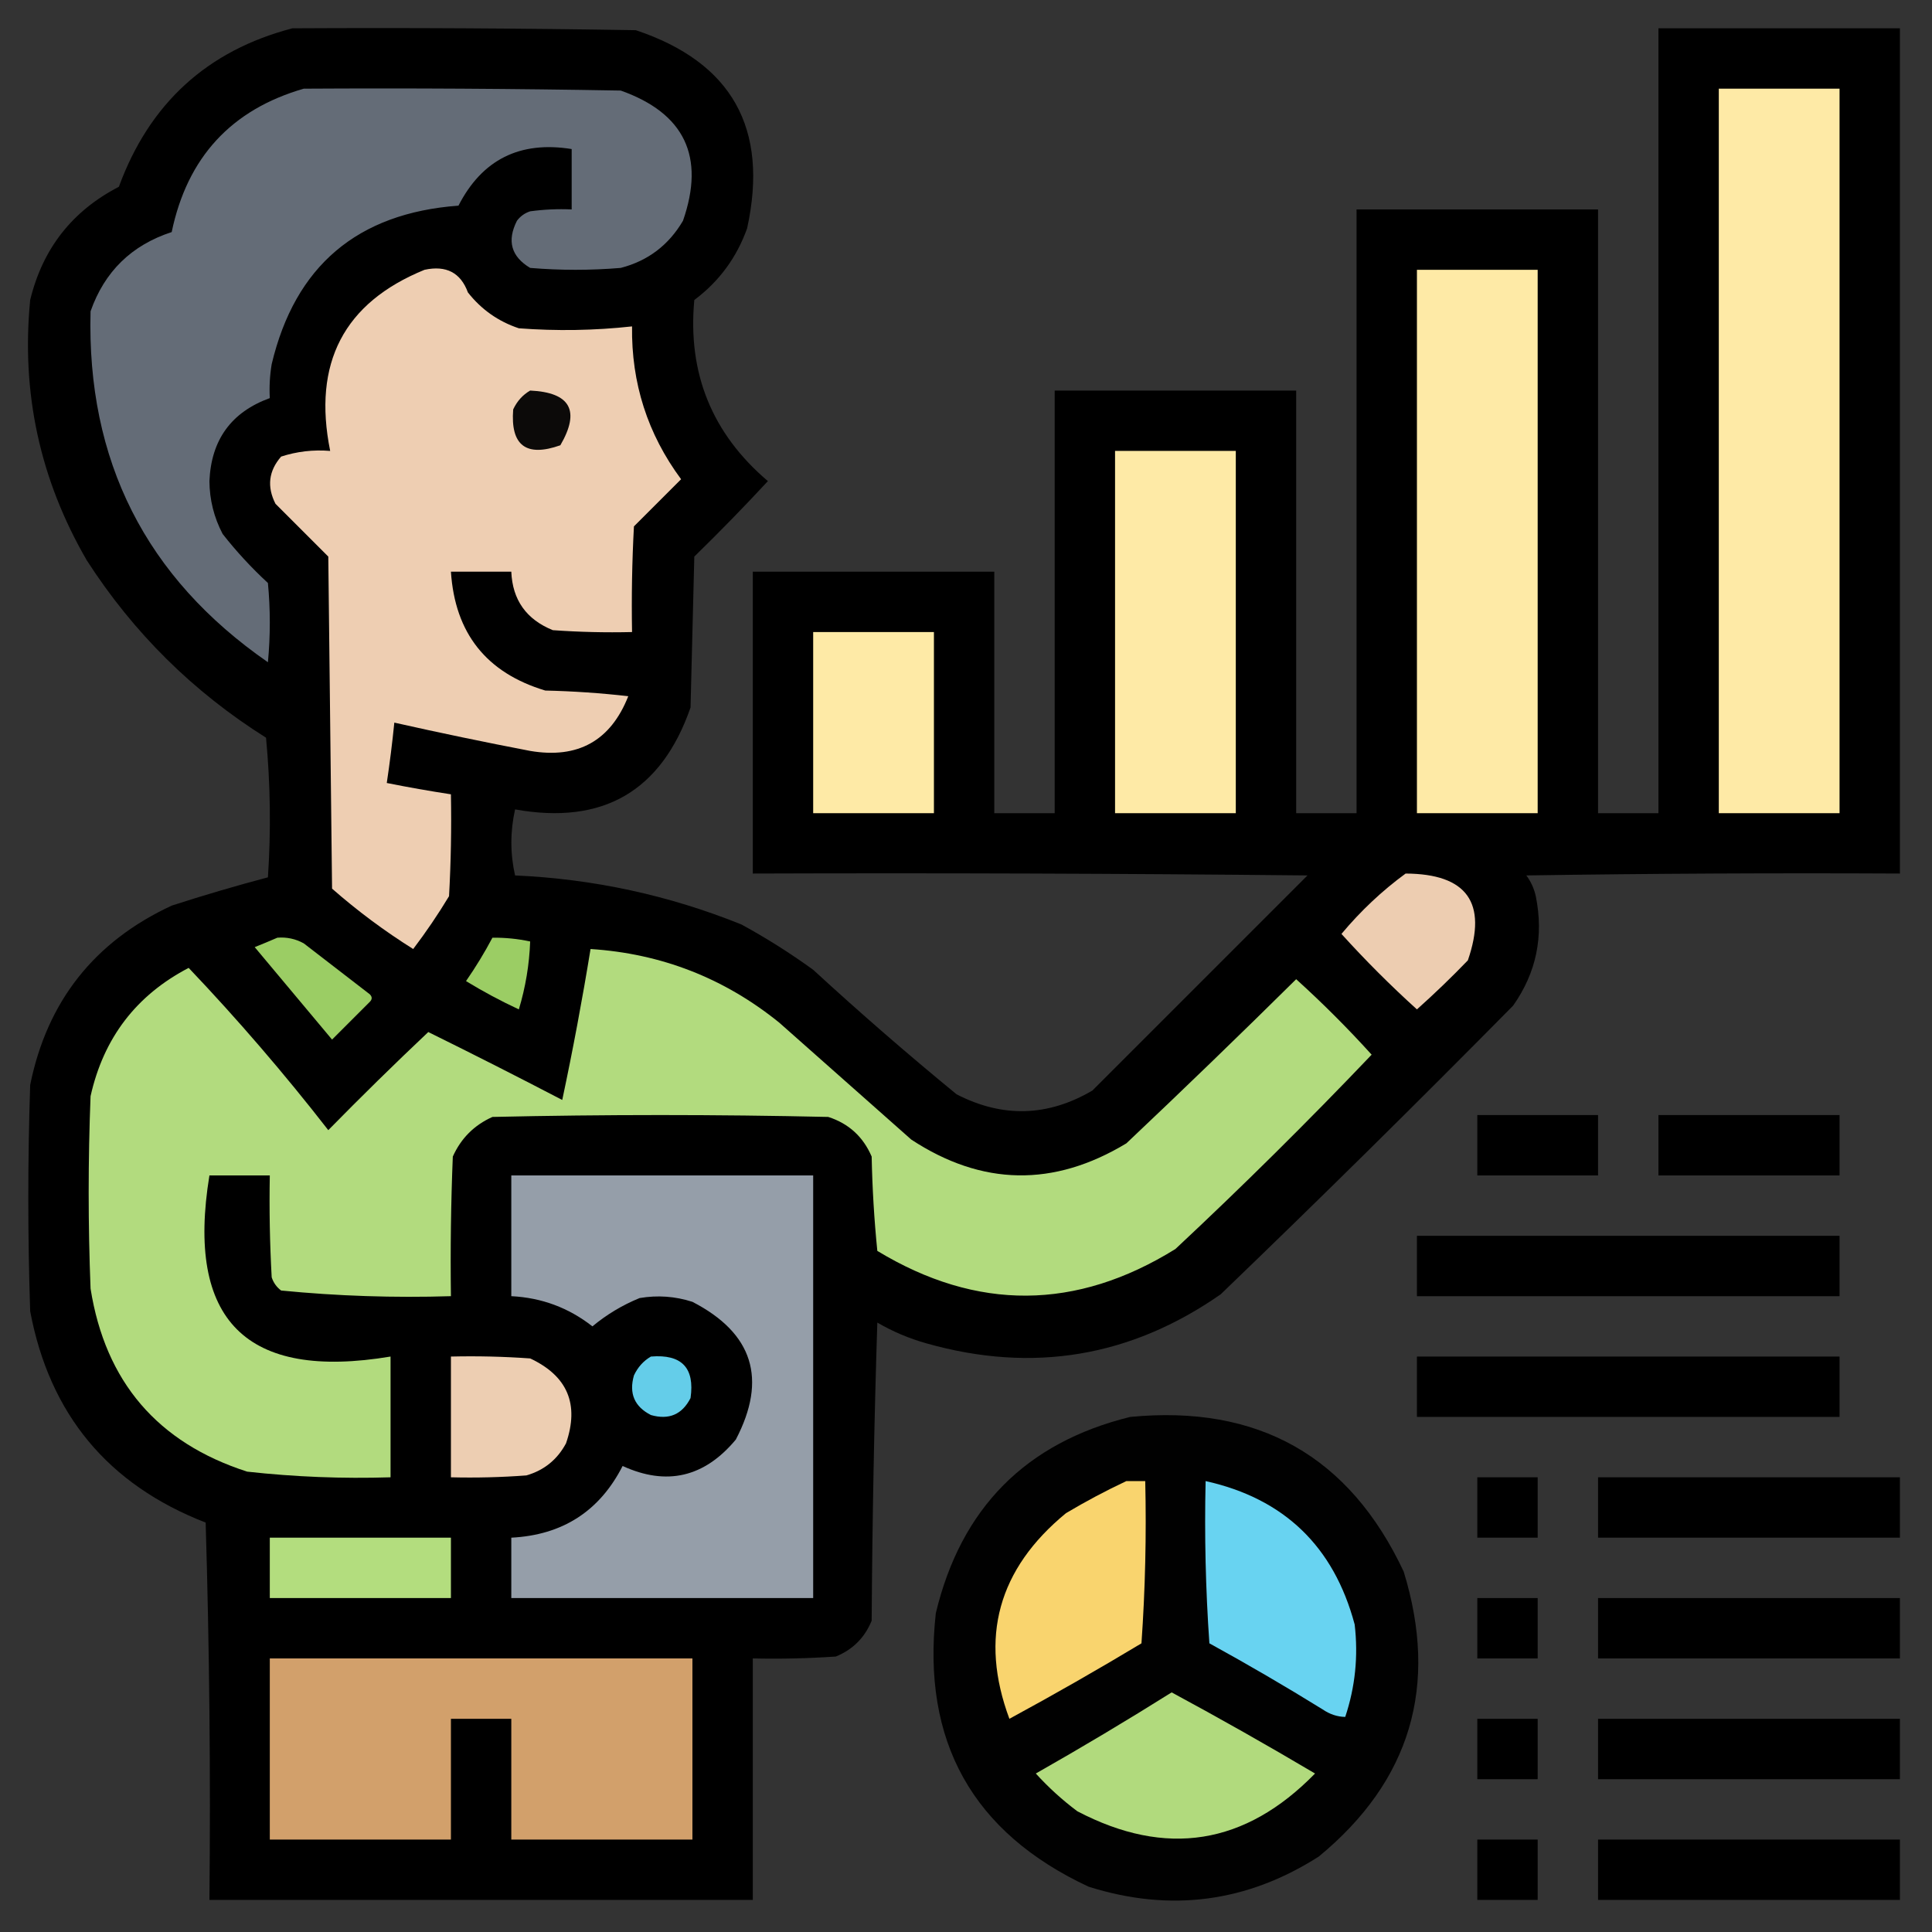
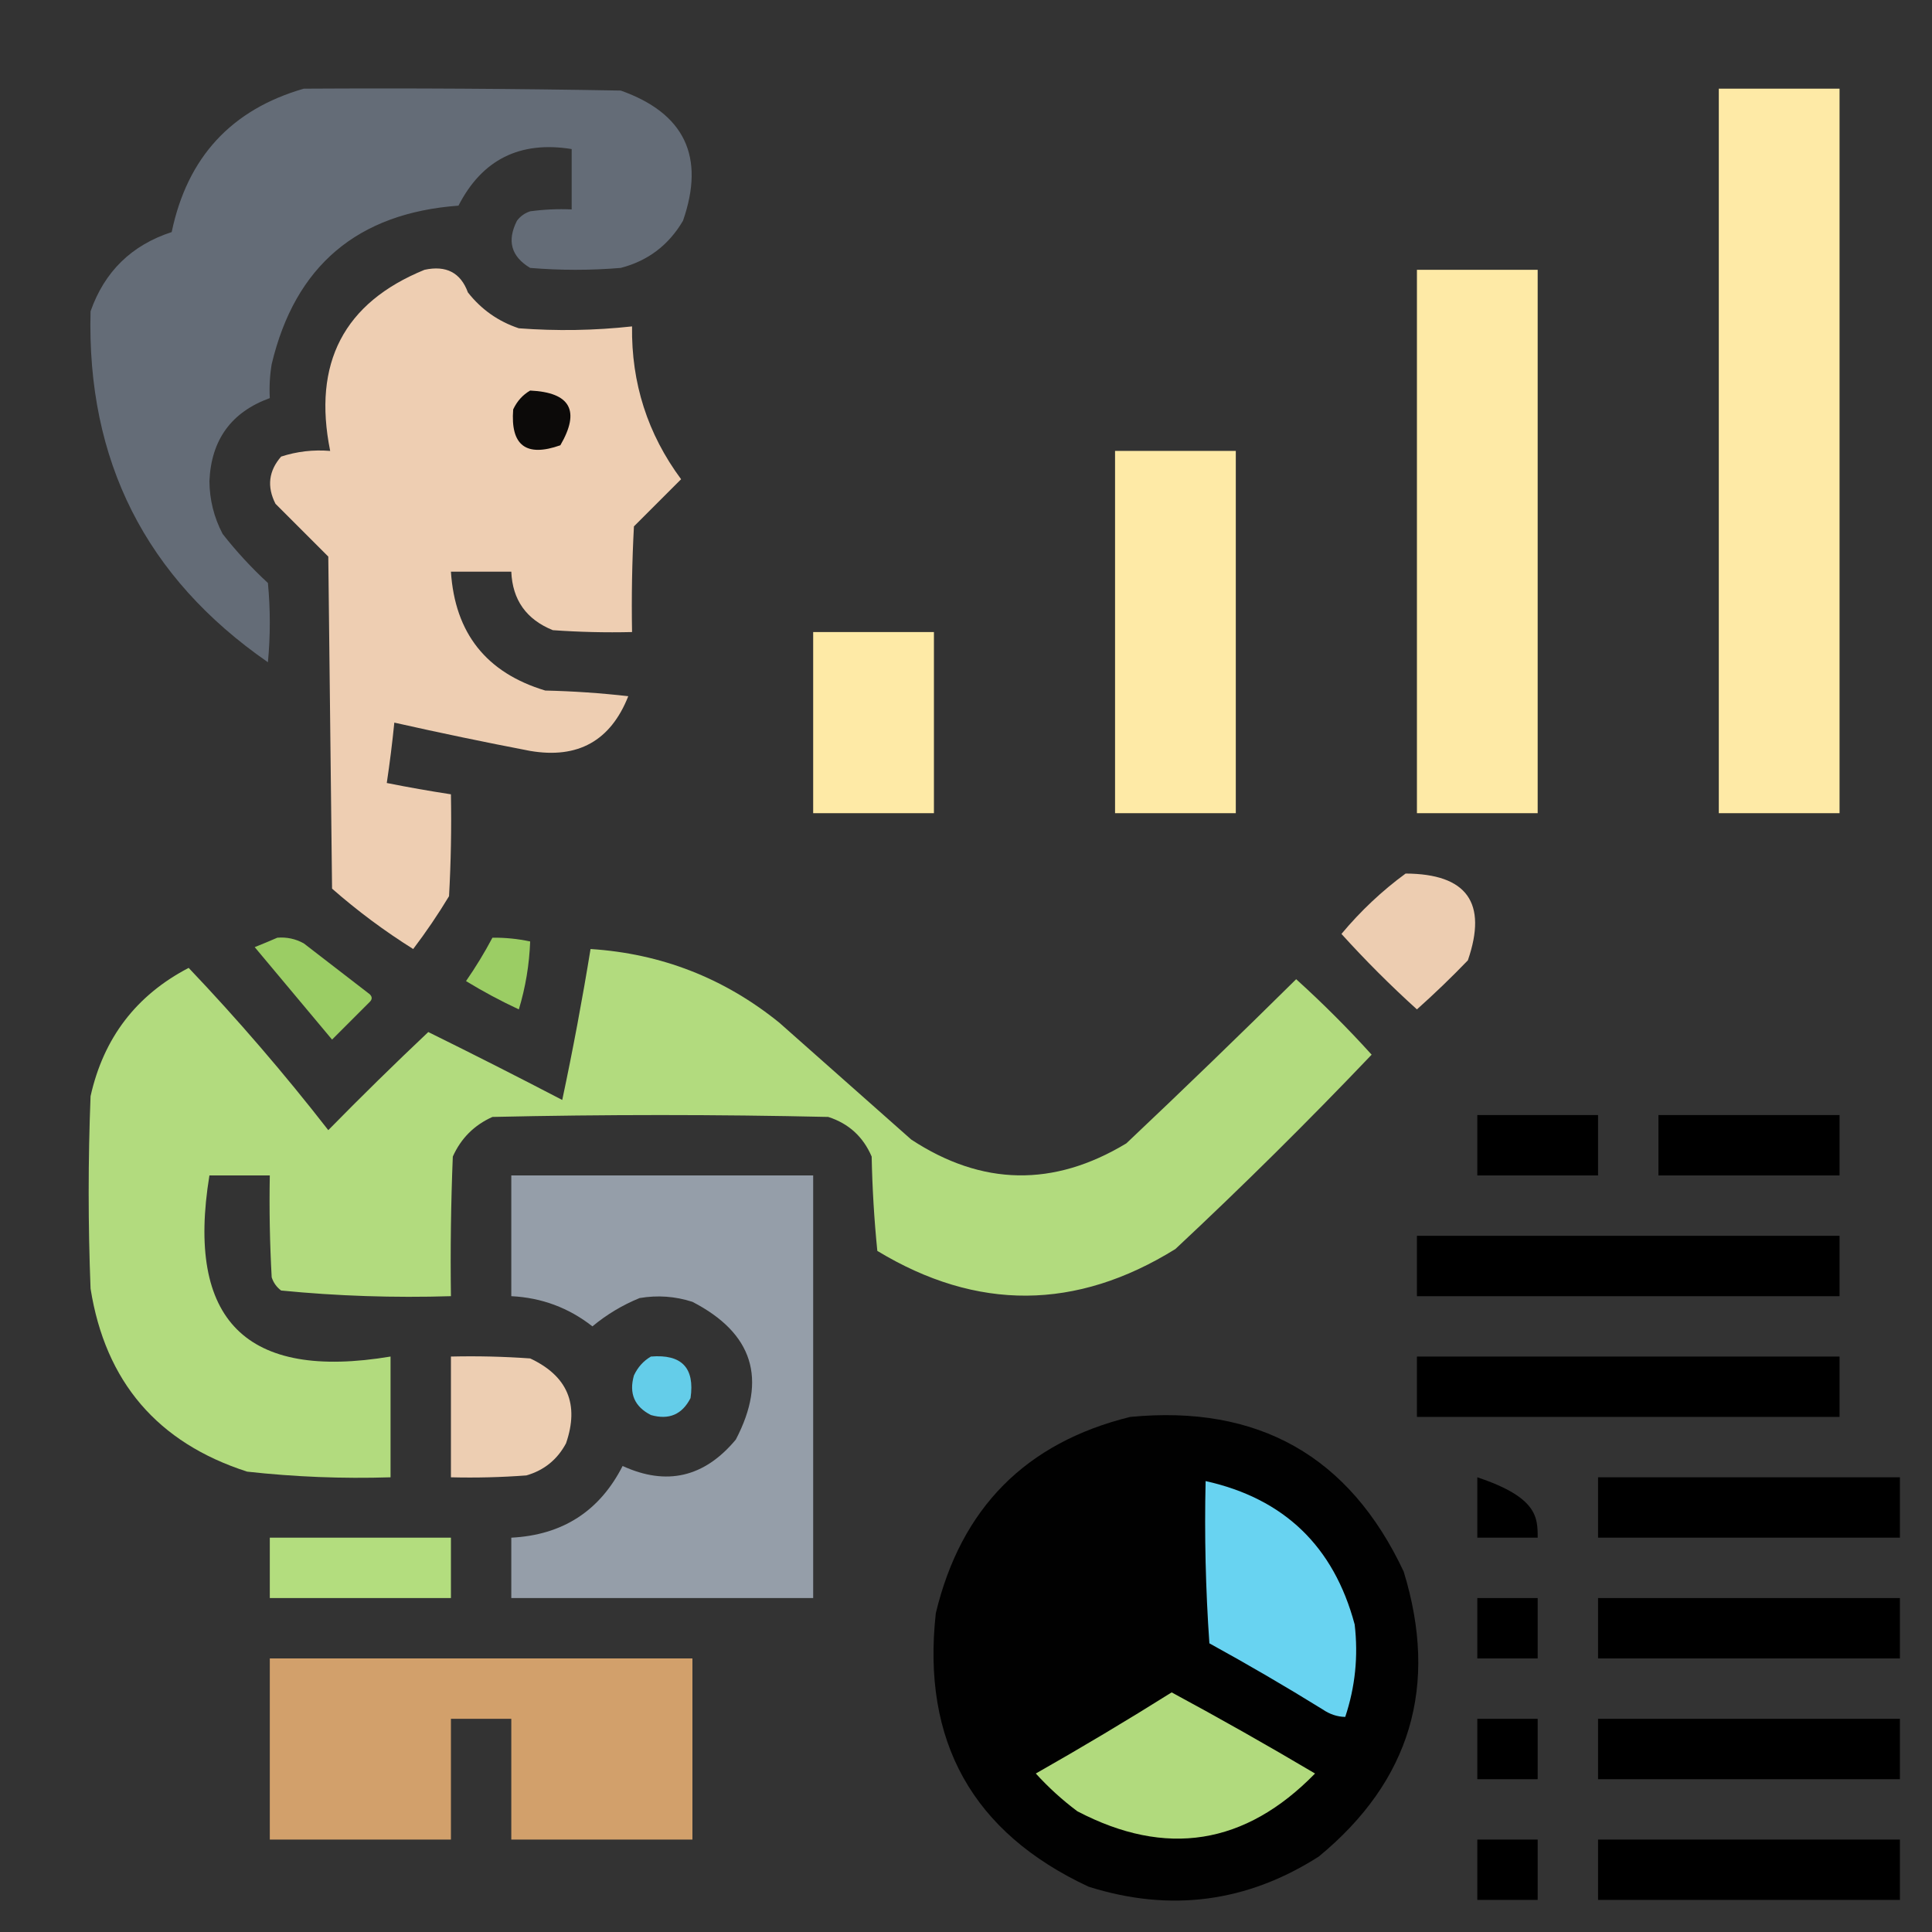
<svg xmlns="http://www.w3.org/2000/svg" version="1.1" width="512px" height="512px" style="shape-rendering:geometricPrecision; text-rendering:geometricPrecision; image-rendering:optimizeQuality; fill-rule:evenodd; clip-rule:evenodd">
  <rect width="100%" height="100%" fill="#333333" stroke="none" />
  <g>
-     <path style="opacity:0.989" fill="#000000" d="M 77.5,7.5 C 107.835,7.333 138.168,7.5 168.5,8C 193.957,16.508 203.791,34.008 198,60.5C 195.228,68.266 190.561,74.599 184,79.5C 182.19,98.907 188.69,114.907 203.5,127.5C 197.181,134.319 190.681,140.986 184,147.5C 183.667,160.833 183.333,174.167 183,187.5C 175.286,209.684 159.786,218.684 136.5,214.5C 135.193,220.388 135.193,226.221 136.5,232C 157.277,232.918 177.277,237.251 196.5,245C 203.1,248.605 209.434,252.605 215.5,257C 227.871,268.373 240.538,279.373 253.5,290C 265.683,296.277 277.683,295.943 289.5,289C 308.5,270 327.5,251 346.5,232C 297.501,231.5 248.501,231.333 199.5,231.5C 199.5,204.833 199.5,178.167 199.5,151.5C 220.833,151.5 242.167,151.5 263.5,151.5C 263.5,172.833 263.5,194.167 263.5,215.5C 268.833,215.5 274.167,215.5 279.5,215.5C 279.5,178.167 279.5,140.833 279.5,103.5C 300.833,103.5 322.167,103.5 343.5,103.5C 343.5,140.833 343.5,178.167 343.5,215.5C 348.833,215.5 354.167,215.5 359.5,215.5C 359.5,162.167 359.5,108.833 359.5,55.5C 380.833,55.5 402.167,55.5 423.5,55.5C 423.5,108.833 423.5,162.167 423.5,215.5C 428.833,215.5 434.167,215.5 439.5,215.5C 439.5,146.167 439.5,76.833 439.5,7.5C 460.833,7.5 482.167,7.5 503.5,7.5C 503.5,82.167 503.5,156.833 503.5,231.5C 470.498,231.333 437.498,231.5 404.5,232C 405.717,233.648 406.55,235.481 407,237.5C 409.151,248.1 407.151,257.766 401,266.5C 375.472,292.362 349.639,317.862 323.5,343C 299.645,359.643 273.645,363.976 245.5,356C 240.936,354.718 236.603,352.885 232.5,350.5C 231.667,376.827 231.167,403.16 231,429.5C 229.167,434 226,437.167 221.5,439C 214.174,439.5 206.841,439.666 199.5,439.5C 199.5,460.833 199.5,482.167 199.5,503.5C 151.5,503.5 103.5,503.5 55.5,503.5C 55.833,470.16 55.5,436.827 54.5,403.5C 28.628,393.46 13.129,374.794 8,347.5C 7.333,327.5 7.333,307.5 8,287.5C 12.492,265.35 24.992,249.517 45.5,240C 53.949,237.264 62.449,234.764 71,232.5C 71.833,220.153 71.666,207.82 70.5,195.5C 51.19,183.356 35.356,167.69 23,148.5C 10.588,127.104 5.588,104.104 8,79.5C 11.294,65.898 19.127,55.898 31.5,49.5C 39.611,27.381 54.944,13.381 77.5,7.5 Z" />
-   </g>
+     </g>
  <g>
    <path style="opacity:1" fill="#646c77" d="M 80.5,23.5 C 108.502,23.333 136.502,23.5 164.5,24C 181.417,30.001 186.917,41.501 181,58.5C 177.206,64.966 171.706,69.132 164.5,71C 156.5,71.667 148.5,71.667 140.5,71C 135.465,67.987 134.298,63.82 137,58.5C 137.903,57.299 139.069,56.465 140.5,56C 144.152,55.501 147.818,55.335 151.5,55.5C 151.5,50.167 151.5,44.833 151.5,39.5C 137.765,37.287 127.765,42.287 121.5,54.5C 94.692,56.483 78.192,70.483 72,96.5C 71.502,99.482 71.335,102.482 71.5,105.5C 61.301,109.211 55.967,116.545 55.5,127.5C 55.537,132.444 56.703,137.111 59,141.5C 62.632,146.134 66.632,150.467 71,154.5C 71.667,161.5 71.667,168.5 71,175.5C 38.617,153.069 22.951,122.069 24,82.5C 27.7,71.966 34.867,64.966 45.5,61.5C 49.632,41.708 61.298,29.041 80.5,23.5 Z" />
  </g>
  <g>
    <path style="opacity:1" fill="#feeaa6" d="M 455.5,23.5 C 466.167,23.5 476.833,23.5 487.5,23.5C 487.5,87.5 487.5,151.5 487.5,215.5C 476.833,215.5 466.167,215.5 455.5,215.5C 455.5,151.5 455.5,87.5 455.5,23.5 Z" />
  </g>
  <g>
    <path style="opacity:1" fill="#eeceb2" d="M 112.5,71.5 C 118.249,70.257 122.082,72.257 124,77.5C 127.571,82.031 132.071,85.198 137.5,87C 147.534,87.758 157.534,87.591 167.5,86.5C 167.293,101.521 171.626,115.021 180.5,127C 176.333,131.167 172.167,135.333 168,139.5C 167.5,148.827 167.334,158.161 167.5,167.5C 160.492,167.666 153.492,167.5 146.5,167C 139.477,164.154 135.81,158.987 135.5,151.5C 130.167,151.5 124.833,151.5 119.5,151.5C 120.564,167.805 128.897,178.305 144.5,183C 151.856,183.169 159.189,183.669 166.5,184.5C 161.822,196.322 153.155,201.155 140.5,199C 128.439,196.688 116.439,194.188 104.5,191.5C 103.963,196.851 103.296,202.184 102.5,207.5C 108.142,208.628 113.809,209.628 119.5,210.5C 119.666,219.506 119.5,228.506 119,237.5C 116.081,242.34 112.914,247.006 109.5,251.5C 101.91,246.745 94.743,241.411 88,235.5C 87.667,206.167 87.333,176.833 87,147.5C 82.333,142.833 77.667,138.167 73,133.5C 70.697,128.962 71.197,124.795 74.5,121C 78.7,119.633 83.033,119.133 87.5,119.5C 82.8,96.219 91.133,80.219 112.5,71.5 Z" />
  </g>
  <g>
    <path style="opacity:1" fill="#feeaa6" d="M 375.5,71.5 C 386.167,71.5 396.833,71.5 407.5,71.5C 407.5,119.5 407.5,167.5 407.5,215.5C 396.833,215.5 386.167,215.5 375.5,215.5C 375.5,167.5 375.5,119.5 375.5,71.5 Z" />
  </g>
  <g>
    <path style="opacity:1" fill="#0c0a09" d="M 140.5,103.5 C 151.167,104.003 153.833,108.836 148.5,118C 139.42,121.215 135.253,118.048 136,108.5C 137.025,106.313 138.525,104.646 140.5,103.5 Z" />
  </g>
  <g>
    <path style="opacity:1" fill="#feeaa6" d="M 295.5,119.5 C 306.167,119.5 316.833,119.5 327.5,119.5C 327.5,151.5 327.5,183.5 327.5,215.5C 316.833,215.5 306.167,215.5 295.5,215.5C 295.5,183.5 295.5,151.5 295.5,119.5 Z" />
  </g>
  <g>
    <path style="opacity:1" fill="#feeaa6" d="M 215.5,167.5 C 226.167,167.5 236.833,167.5 247.5,167.5C 247.5,183.5 247.5,199.5 247.5,215.5C 236.833,215.5 226.167,215.5 215.5,215.5C 215.5,199.5 215.5,183.5 215.5,167.5 Z" />
  </g>
  <g>
    <path style="opacity:1" fill="#edcdb1" d="M 372.5,231.5 C 388.757,231.578 394.257,239.245 389,254.5C 384.652,259.015 380.152,263.349 375.5,267.5C 368.5,261.167 361.833,254.5 355.5,247.5C 360.584,241.413 366.25,236.079 372.5,231.5 Z" />
  </g>
  <g>
    <path style="opacity:1" fill="#9bcd64" d="M 73.5,248.5 C 75.989,248.298 78.323,248.798 80.5,250C 86.333,254.5 92.167,259 98,263.5C 98.667,264.167 98.667,264.833 98,265.5C 94.667,268.833 91.333,272.167 88,275.5C 81.167,267.333 74.333,259.167 67.5,251C 69.612,250.155 71.612,249.322 73.5,248.5 Z" />
  </g>
  <g>
    <path style="opacity:1" fill="#9bcd64" d="M 130.5,248.5 C 133.881,248.46 137.214,248.793 140.5,249.5C 140.275,255.626 139.275,261.626 137.5,267.5C 132.674,265.254 128.008,262.754 123.5,260C 126.086,256.264 128.419,252.43 130.5,248.5 Z" />
  </g>
  <g>
    <path style="opacity:1" fill="#b2db7e" d="M 156.5,251.5 C 175.246,252.708 191.913,259.208 206.5,271C 218.167,281.333 229.833,291.667 241.5,302C 260.239,314.304 279.239,314.637 298.5,303C 313.652,288.682 328.652,274.182 343.5,259.5C 350.5,265.833 357.167,272.5 363.5,279.5C 346.652,297.181 329.319,314.348 311.5,331C 285.219,347.314 258.885,347.481 232.5,331.5C 231.668,323.187 231.168,314.853 231,306.5C 228.744,301.243 224.91,297.743 219.5,296C 189.833,295.333 160.167,295.333 130.5,296C 125.667,298.167 122.167,301.667 120,306.5C 119.5,318.829 119.333,331.162 119.5,343.5C 104.403,343.967 89.403,343.467 74.5,342C 73.299,341.097 72.465,339.931 72,338.5C 71.5,329.506 71.334,320.506 71.5,311.5C 66.167,311.5 60.833,311.5 55.5,311.5C 49.222,349.889 65.222,365.889 103.5,359.5C 103.5,370.167 103.5,380.833 103.5,391.5C 90.781,391.898 78.114,391.398 65.5,390C 41.752,382.35 27.919,366.183 24,341.5C 23.333,324.5 23.333,307.5 24,290.5C 27.443,275.071 36.109,263.737 50,256.5C 63.01,270.182 75.343,284.515 87,299.5C 95.681,290.652 104.514,281.986 113.5,273.5C 125.411,279.372 137.245,285.372 149,291.5C 151.824,278.213 154.324,264.88 156.5,251.5 Z" />
  </g>
  <g>
    <path style="opacity:1" fill="#000000" d="M 391.5,295.5 C 402.167,295.5 412.833,295.5 423.5,295.5C 423.5,300.833 423.5,306.167 423.5,311.5C 412.833,311.5 402.167,311.5 391.5,311.5C 391.5,306.167 391.5,300.833 391.5,295.5 Z" />
  </g>
  <g>
    <path style="opacity:1" fill="#000000" d="M 439.5,295.5 C 455.5,295.5 471.5,295.5 487.5,295.5C 487.5,300.833 487.5,306.167 487.5,311.5C 471.5,311.5 455.5,311.5 439.5,311.5C 439.5,306.167 439.5,300.833 439.5,295.5 Z" />
  </g>
  <g>
    <path style="opacity:1" fill="#959ea9" d="M 135.5,311.5 C 162.167,311.5 188.833,311.5 215.5,311.5C 215.5,348.833 215.5,386.167 215.5,423.5C 188.833,423.5 162.167,423.5 135.5,423.5C 135.5,418.167 135.5,412.833 135.5,407.5C 149.066,406.809 158.9,400.476 165,388.5C 176.662,393.844 186.662,391.511 195,381.5C 203.391,365.455 199.558,353.288 183.5,345C 178.924,343.524 174.257,343.19 169.5,344C 164.935,345.865 160.769,348.365 157,351.5C 150.706,346.568 143.539,343.901 135.5,343.5C 135.5,332.833 135.5,322.167 135.5,311.5 Z" />
  </g>
  <g>
    <path style="opacity:1" fill="#000000" d="M 375.5,327.5 C 412.833,327.5 450.167,327.5 487.5,327.5C 487.5,332.833 487.5,338.167 487.5,343.5C 450.167,343.5 412.833,343.5 375.5,343.5C 375.5,338.167 375.5,332.833 375.5,327.5 Z" />
  </g>
  <g>
    <path style="opacity:1" fill="#edceb2" d="M 119.5,359.5 C 126.508,359.334 133.508,359.5 140.5,360C 150.405,364.644 153.572,372.144 150,382.5C 147.685,386.817 144.185,389.65 139.5,391C 132.842,391.5 126.175,391.666 119.5,391.5C 119.5,380.833 119.5,370.167 119.5,359.5 Z" />
  </g>
  <g>
    <path style="opacity:1" fill="#000000" d="M 375.5,359.5 C 412.833,359.5 450.167,359.5 487.5,359.5C 487.5,364.833 487.5,370.167 487.5,375.5C 450.167,375.5 412.833,375.5 375.5,375.5C 375.5,370.167 375.5,364.833 375.5,359.5 Z" />
  </g>
  <g>
    <path style="opacity:1" fill="#64cde9" d="M 172.5,359.5 C 180.658,358.823 184.158,362.49 183,370.5C 180.774,374.861 177.274,376.361 172.5,375C 168.139,372.774 166.639,369.274 168,364.5C 169.025,362.313 170.525,360.646 172.5,359.5 Z" />
  </g>
  <g>
    <path style="opacity:0.971" fill="#010101" d="M 299.5,375.5 C 333.466,372.224 357.632,385.891 372,416.5C 381.302,446.811 373.802,471.977 349.5,492C 330.476,504.158 310.142,506.824 288.5,500C 257.736,485.652 244.236,461.486 248,427.5C 254.681,399.653 271.848,382.319 299.5,375.5 Z" />
  </g>
  <g>
-     <path style="opacity:1" fill="#000000" d="M 391.5,391.5 C 396.833,391.5 402.167,391.5 407.5,391.5C 407.5,396.833 407.5,402.167 407.5,407.5C 402.167,407.5 396.833,407.5 391.5,407.5C 391.5,402.167 391.5,396.833 391.5,391.5 Z" />
+     <path style="opacity:1" fill="#000000" d="M 391.5,391.5 C 407.5,396.833 407.5,402.167 407.5,407.5C 402.167,407.5 396.833,407.5 391.5,407.5C 391.5,402.167 391.5,396.833 391.5,391.5 Z" />
  </g>
  <g>
    <path style="opacity:1" fill="#000000" d="M 423.5,391.5 C 450.167,391.5 476.833,391.5 503.5,391.5C 503.5,396.833 503.5,402.167 503.5,407.5C 476.833,407.5 450.167,407.5 423.5,407.5C 423.5,402.167 423.5,396.833 423.5,391.5 Z" />
  </g>
  <g>
-     <path style="opacity:1" fill="#f9d46e" d="M 298.5,392.5 C 300.167,392.5 301.833,392.5 303.5,392.5C 303.833,406.849 303.499,421.182 302.5,435.5C 290.996,442.42 279.329,449.086 267.5,455.5C 259.496,433.982 264.496,415.815 282.5,401C 287.768,397.868 293.101,395.035 298.5,392.5 Z" />
-   </g>
+     </g>
  <g>
    <path style="opacity:1" fill="#68d3f1" d="M 319.5,392.5 C 340.301,397.132 353.467,409.799 359,430.5C 359.985,438.888 359.152,447.055 356.5,455C 354.402,454.968 352.402,454.301 350.5,453C 340.664,446.914 330.664,441.081 320.5,435.5C 319.501,421.182 319.167,406.849 319.5,392.5 Z" />
  </g>
  <g>
    <path style="opacity:1" fill="#b3dd7e" d="M 71.5,407.5 C 87.5,407.5 103.5,407.5 119.5,407.5C 119.5,412.833 119.5,418.167 119.5,423.5C 103.5,423.5 87.5,423.5 71.5,423.5C 71.5,418.167 71.5,412.833 71.5,407.5 Z" />
  </g>
  <g>
    <path style="opacity:1" fill="#000000" d="M 391.5,423.5 C 396.833,423.5 402.167,423.5 407.5,423.5C 407.5,428.833 407.5,434.167 407.5,439.5C 402.167,439.5 396.833,439.5 391.5,439.5C 391.5,434.167 391.5,428.833 391.5,423.5 Z" />
  </g>
  <g>
    <path style="opacity:1" fill="#000000" d="M 423.5,423.5 C 450.167,423.5 476.833,423.5 503.5,423.5C 503.5,428.833 503.5,434.167 503.5,439.5C 476.833,439.5 450.167,439.5 423.5,439.5C 423.5,434.167 423.5,428.833 423.5,423.5 Z" />
  </g>
  <g>
    <path style="opacity:1" fill="#d2a06b" d="M 71.5,439.5 C 108.833,439.5 146.167,439.5 183.5,439.5C 183.5,455.5 183.5,471.5 183.5,487.5C 167.5,487.5 151.5,487.5 135.5,487.5C 135.5,476.833 135.5,466.167 135.5,455.5C 130.167,455.5 124.833,455.5 119.5,455.5C 119.5,466.167 119.5,476.833 119.5,487.5C 103.5,487.5 87.5,487.5 71.5,487.5C 71.5,471.5 71.5,455.5 71.5,439.5 Z" />
  </g>
  <g>
    <path style="opacity:1" fill="#b1da7d" d="M 310.5,448.5 C 323.274,455.39 335.941,462.556 348.5,470C 329.988,488.969 308.988,492.302 285.5,480C 281.534,477.036 277.867,473.703 274.5,470C 286.729,463.059 298.729,455.892 310.5,448.5 Z" />
  </g>
  <g>
    <path style="opacity:1" fill="#000000" d="M 391.5,455.5 C 396.833,455.5 402.167,455.5 407.5,455.5C 407.5,460.833 407.5,466.167 407.5,471.5C 402.167,471.5 396.833,471.5 391.5,471.5C 391.5,466.167 391.5,460.833 391.5,455.5 Z" />
  </g>
  <g>
    <path style="opacity:1" fill="#000000" d="M 423.5,455.5 C 450.167,455.5 476.833,455.5 503.5,455.5C 503.5,460.833 503.5,466.167 503.5,471.5C 476.833,471.5 450.167,471.5 423.5,471.5C 423.5,466.167 423.5,460.833 423.5,455.5 Z" />
  </g>
  <g>
    <path style="opacity:1" fill="#000000" d="M 391.5,487.5 C 396.833,487.5 402.167,487.5 407.5,487.5C 407.5,492.833 407.5,498.167 407.5,503.5C 402.167,503.5 396.833,503.5 391.5,503.5C 391.5,498.167 391.5,492.833 391.5,487.5 Z" />
  </g>
  <g>
    <path style="opacity:1" fill="#000000" d="M 423.5,487.5 C 450.167,487.5 476.833,487.5 503.5,487.5C 503.5,492.833 503.5,498.167 503.5,503.5C 476.833,503.5 450.167,503.5 423.5,503.5C 423.5,498.167 423.5,492.833 423.5,487.5 Z" />
  </g>
</svg>